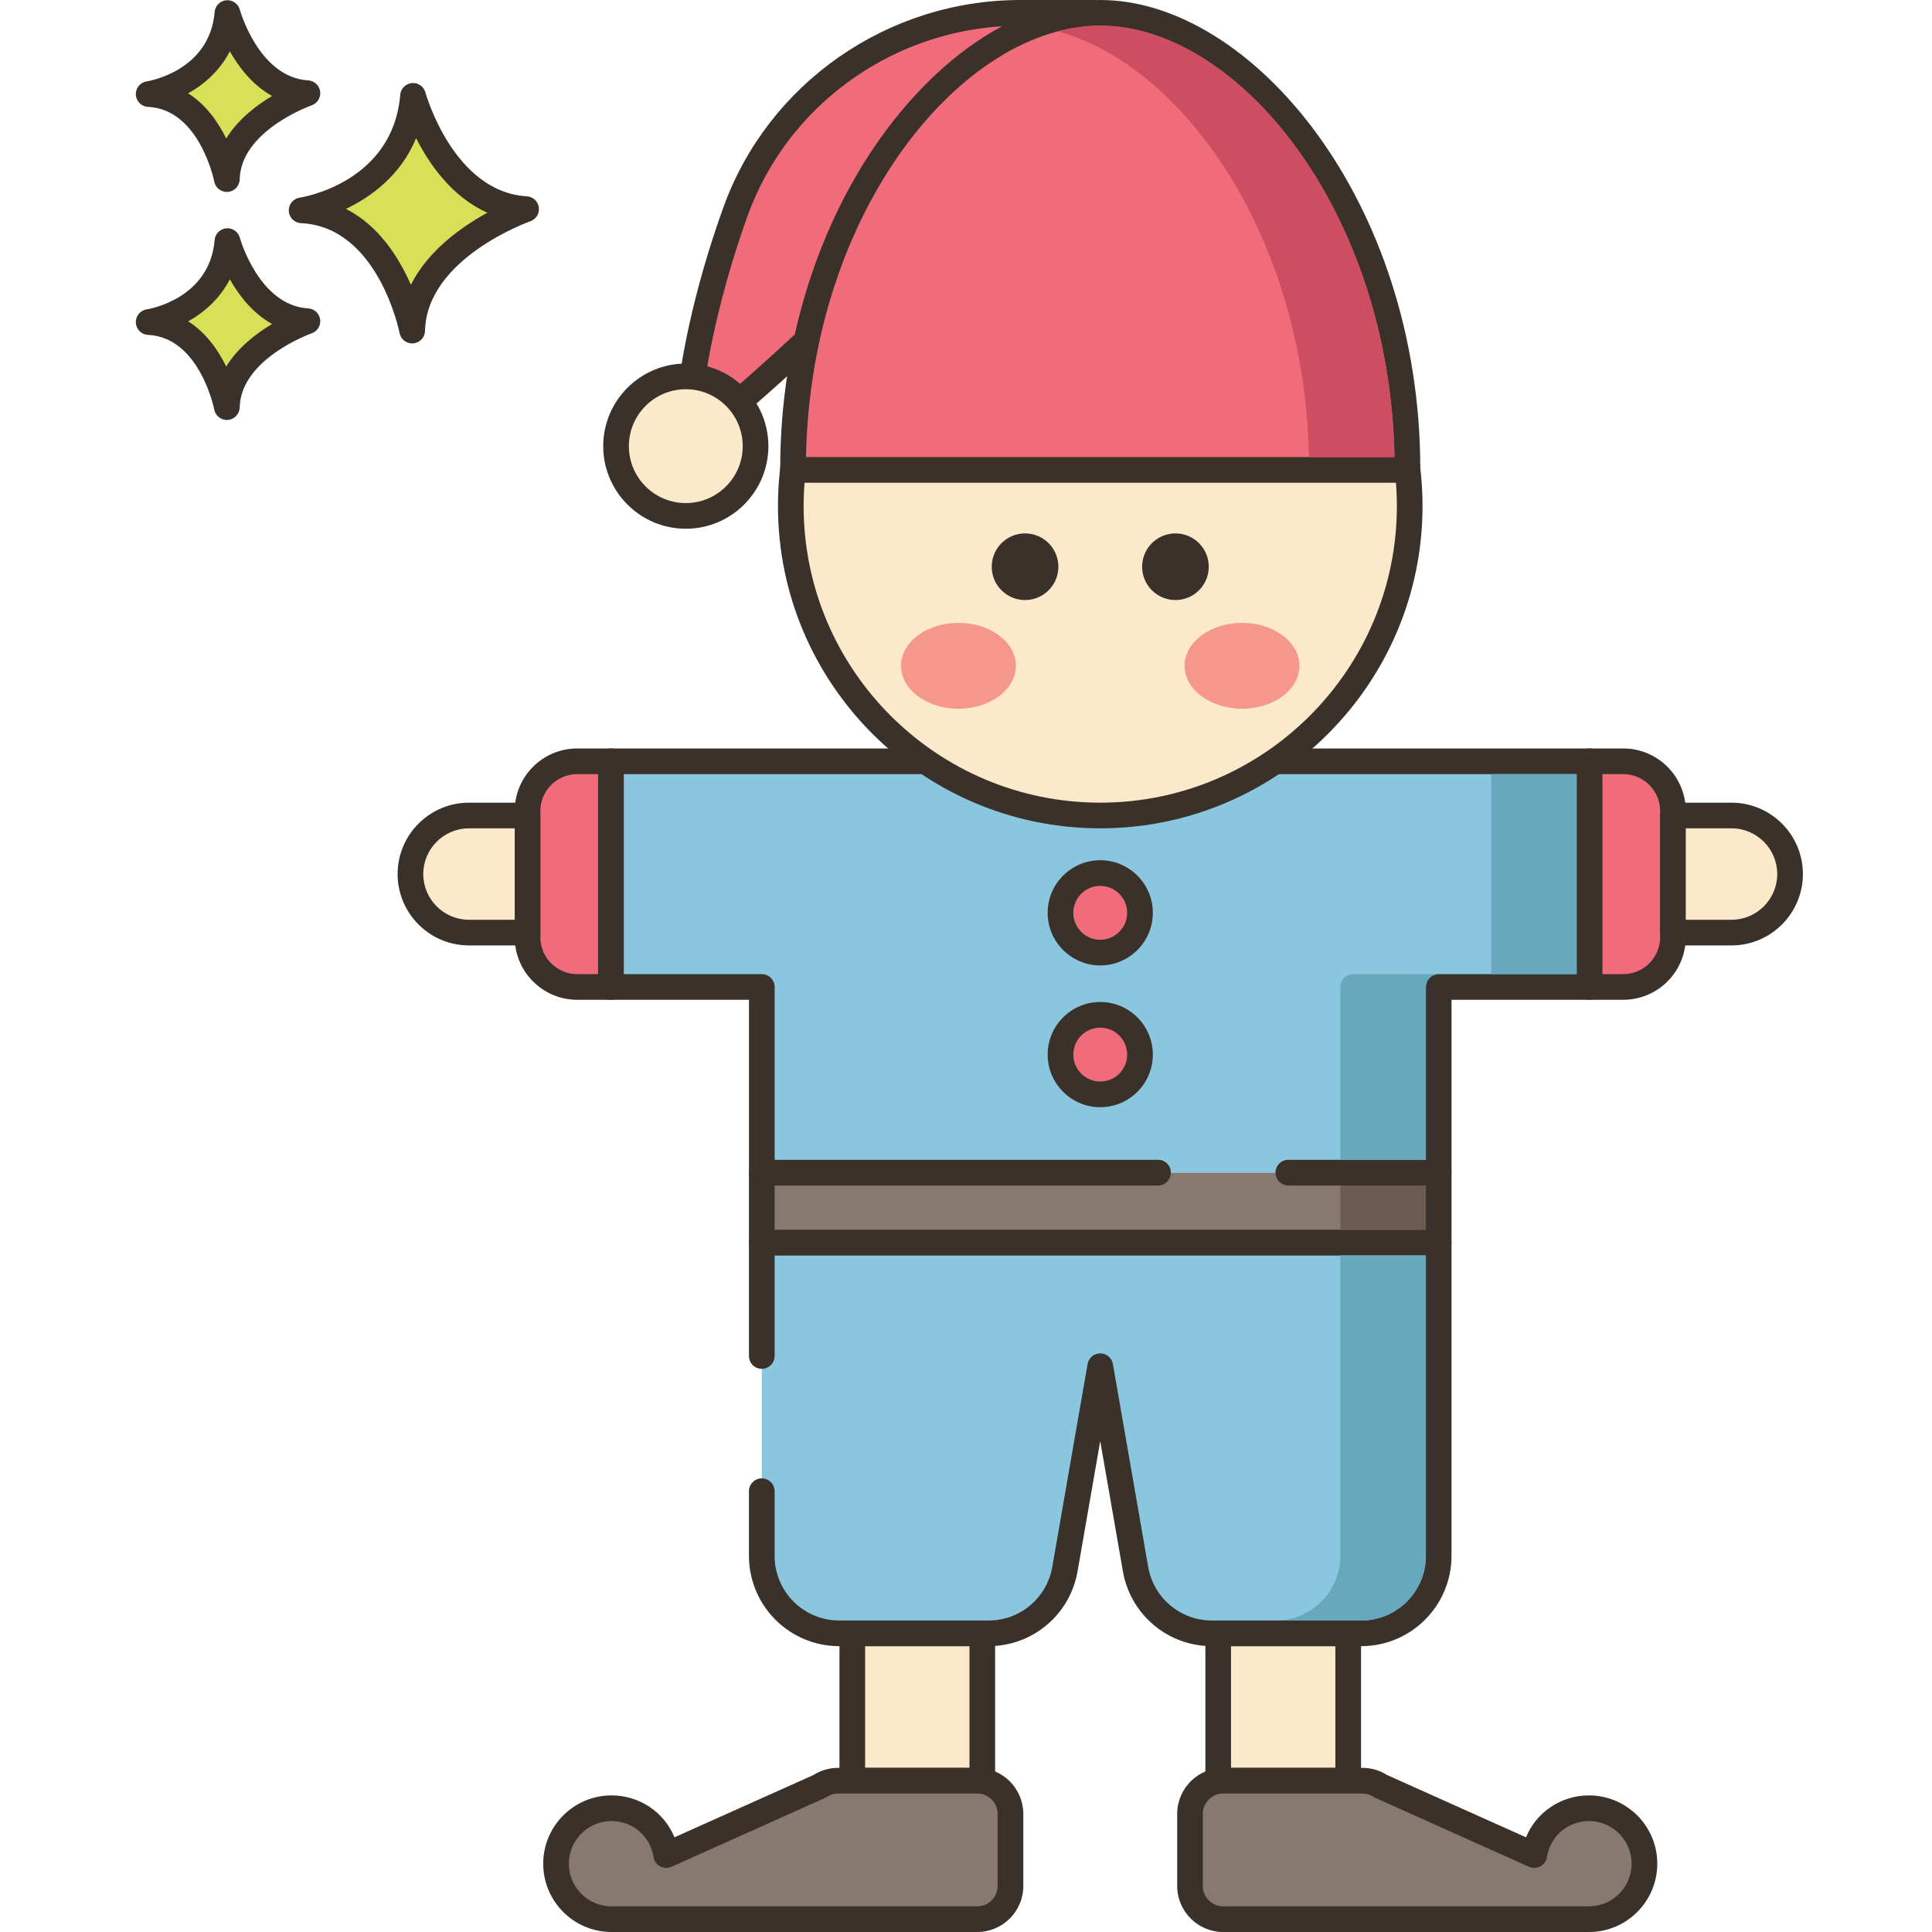
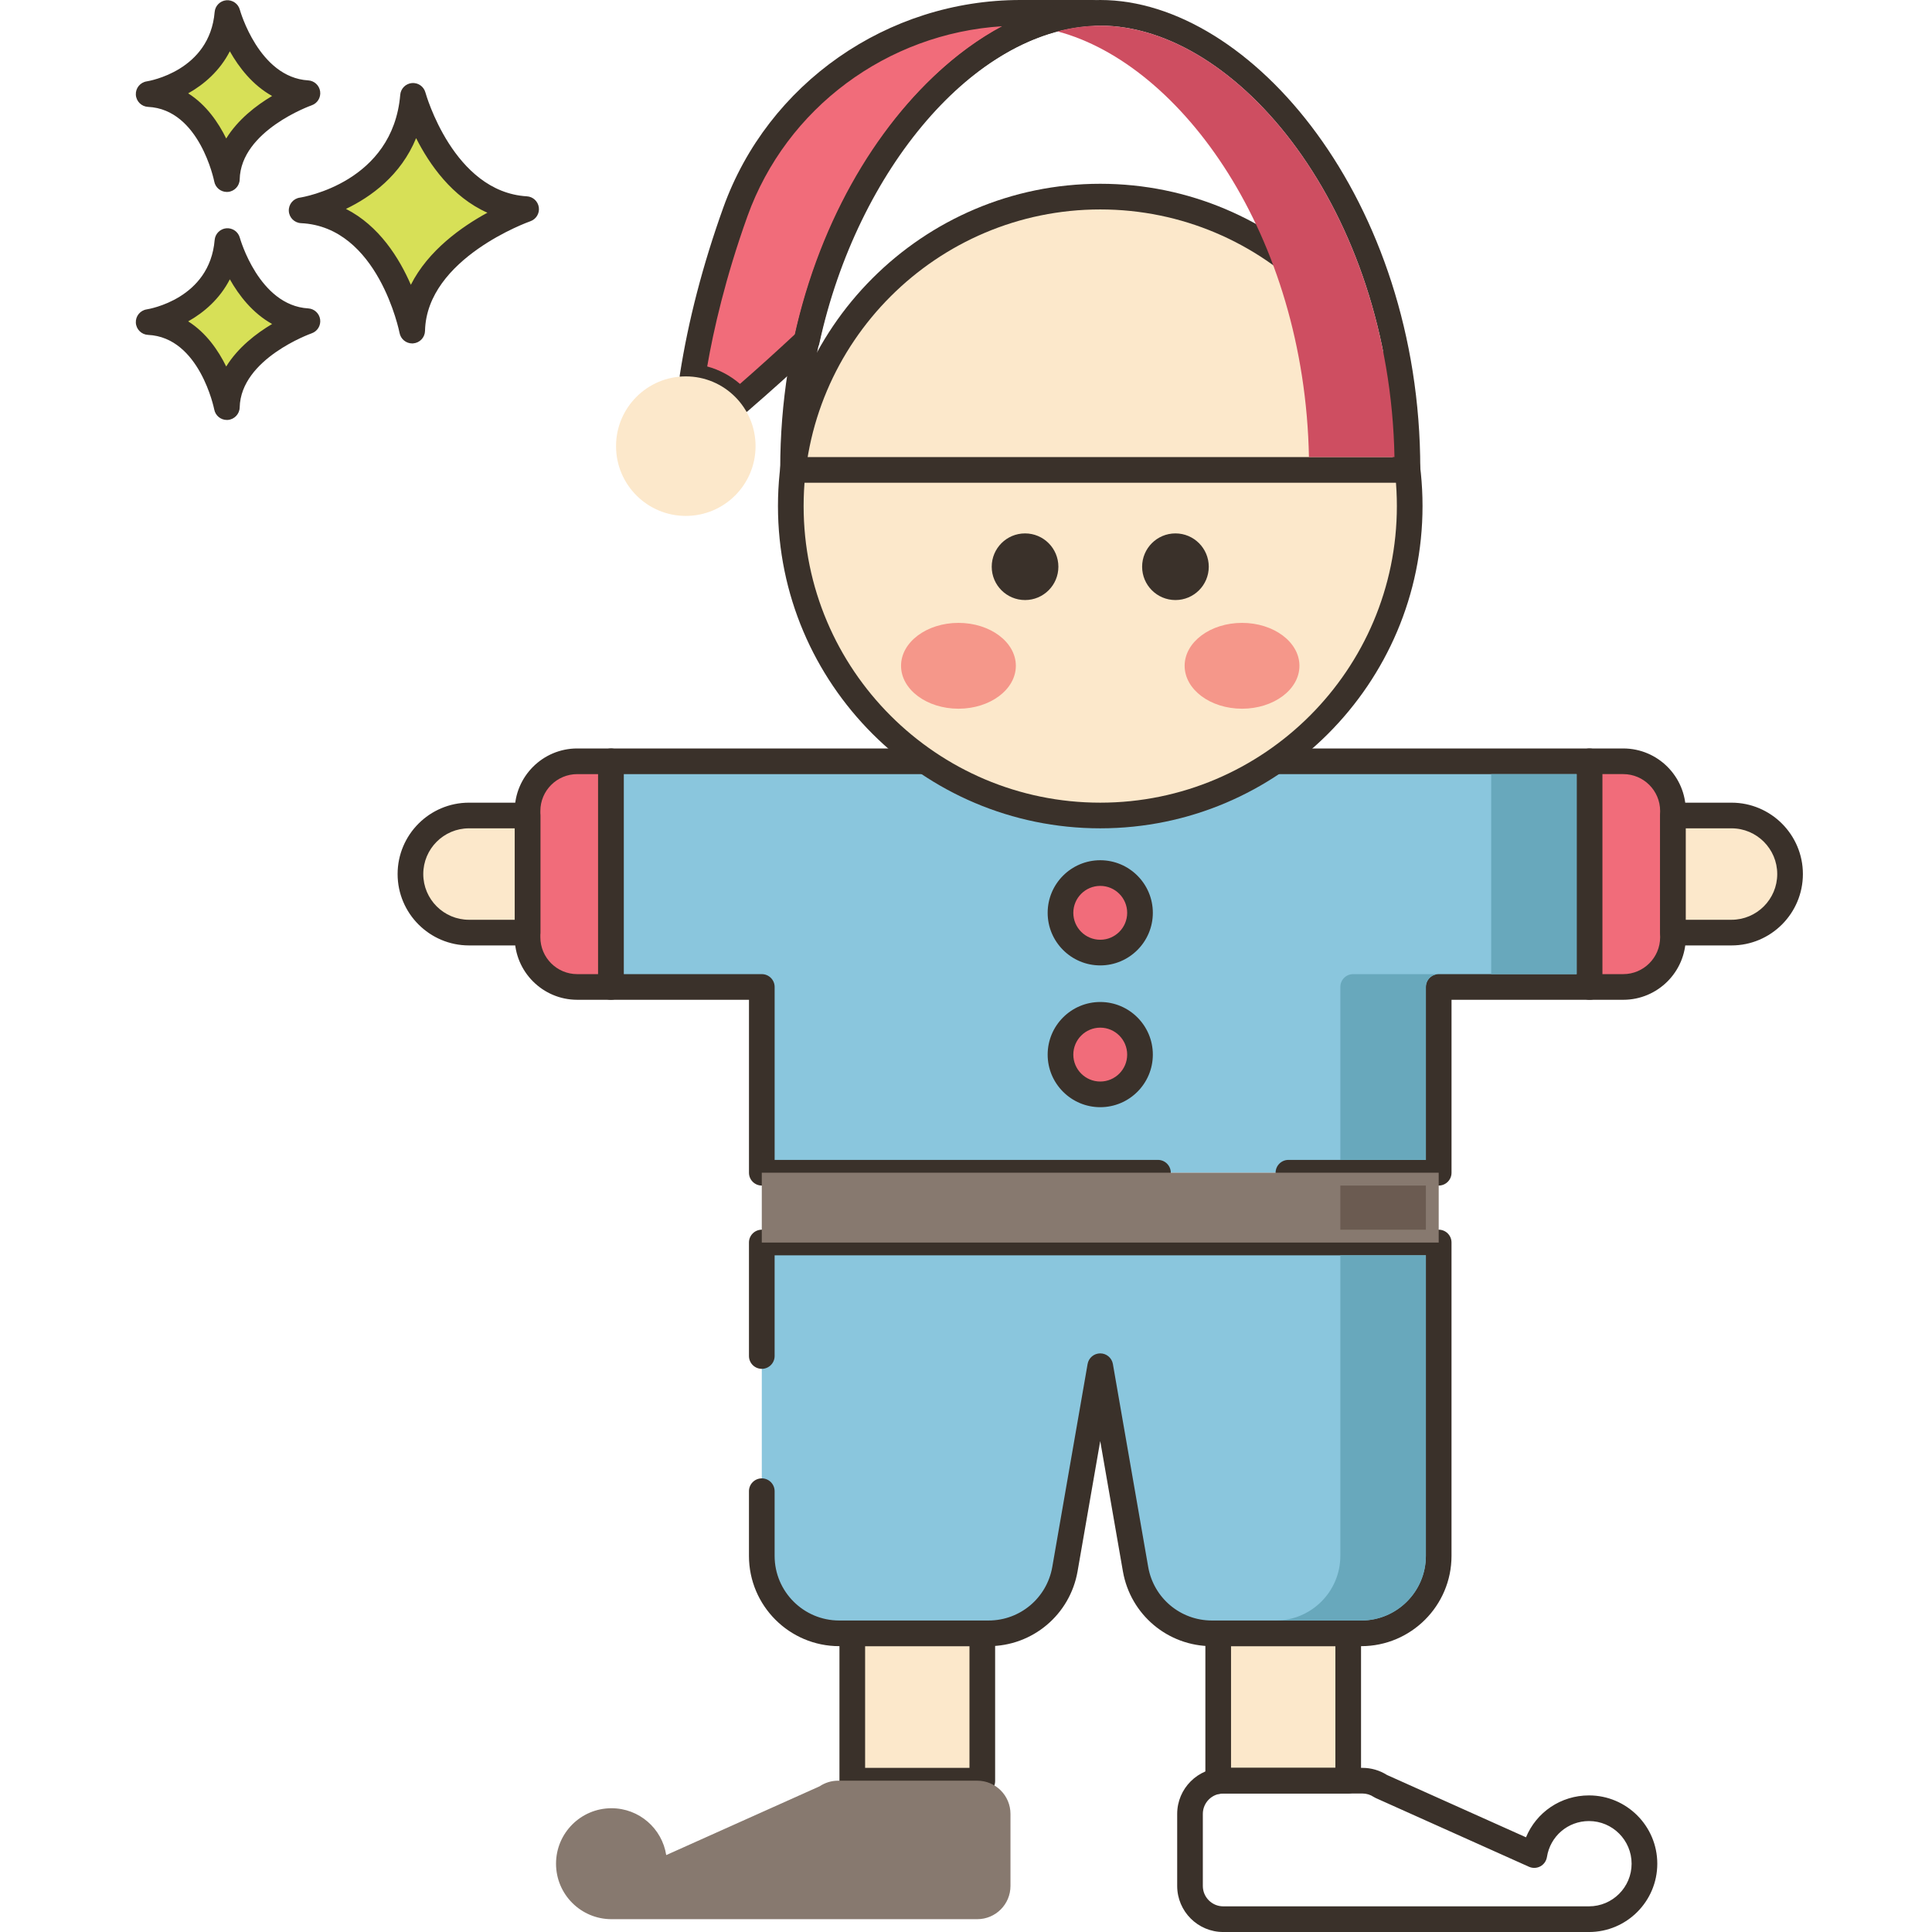
<svg xmlns="http://www.w3.org/2000/svg" height="451pt" viewBox="-31 0 451 451.76" width="451pt">
  <path d="m65.199 22.406c-1.945 23.129-26.051 26.781-26.051 26.781 20.695.973 25.852 28.117 25.852 28.117.445-19.352 26.645-28.406 26.645-28.406-19.629-1.172-26.445-26.492-26.445-26.492zm0 0" fill="#d7e057" />
  <path d="m91.824 45.906c-17.207-1.027-23.664-24.047-23.727-24.281-.383-1.402-1.699-2.324-3.168-2.203-1.449.133-2.594 1.285-2.719 2.734-1.719 20.43-22.625 23.93-23.508 24.062-1.527.23-2.629 1.582-2.547 3.125.078 1.539 1.312 2.766 2.855 2.84 18.055.852 23 25.438 23.043 25.688.277 1.422 1.52 2.434 2.949 2.434.082 0 .168-.004.25-.012 1.531-.129 2.715-1.387 2.75-2.918.387-17.016 24.379-25.555 24.625-25.637 1.352-.469 2.184-1.832 1.988-3.246-.199-1.418-1.367-2.5-2.793-2.586zm-27.133 20.691c-2.715-6.258-7.418-13.812-15.176-17.75 5.863-2.812 12.82-7.828 16.406-16.547 3.102 6.141 8.398 13.758 16.668 17.441-6.016 3.281-13.848 8.812-17.898 16.855zm0 0" fill="#3a312a" />
  <path d="m21.805 56.371c-1.379 16.355-18.426 18.938-18.426 18.938 14.637.688 18.285 19.891 18.285 19.891.312-13.688 18.844-20.09 18.844-20.09-13.883-.832-18.703-18.738-18.703-18.738zm0 0" fill="#d7e057" />
  <path d="m40.688 72.113c-11.535-.691-15.945-16.371-15.988-16.527-.379-1.406-1.715-2.328-3.164-2.207-1.449.133-2.598 1.285-2.723 2.738-1.156 13.742-15.289 16.133-15.883 16.227-1.527.23-2.625 1.582-2.547 3.121.082 1.543 1.316 2.77 2.855 2.844 12.07.566 15.449 17.289 15.48 17.453.27 1.422 1.516 2.438 2.945 2.438.082 0 .168 0 .25-.008 1.531-.129 2.715-1.391 2.754-2.922.258-11.418 16.66-17.27 16.82-17.324 1.355-.469 2.188-1.828 1.992-3.246-.195-1.418-1.367-2.5-2.793-2.586zm-19.172 13.59c-1.848-3.77-4.68-7.895-8.895-10.559 3.711-2.082 7.395-5.262 9.742-9.836 2.113 3.75 5.309 7.91 9.883 10.449-3.699 2.203-7.977 5.48-10.73 9.945zm0 0" fill="#3a312a" />
  <path d="m21.805 3.055c-1.379 16.355-18.426 18.941-18.426 18.941 14.637.688 18.285 19.887 18.285 19.887.312-13.688 18.844-20.09 18.844-20.09-13.883-.832-18.703-18.738-18.703-18.738zm0 0" fill="#d7e057" />
  <path d="m40.688 18.797c-11.535-.688-15.945-16.371-15.988-16.527-.379-1.406-1.715-2.328-3.164-2.207-1.449.133-2.598 1.285-2.723 2.738-1.156 13.742-15.289 16.133-15.883 16.227-1.527.23-2.625 1.582-2.547 3.121.082 1.543 1.316 2.77 2.855 2.844 12.07.566 15.449 17.289 15.48 17.453.27 1.422 1.516 2.438 2.945 2.438.082 0 .168 0 .25-.008 1.531-.129 2.715-1.391 2.754-2.922.258-11.418 16.66-17.27 16.82-17.324 1.355-.469 2.188-1.828 1.992-3.246-.195-1.418-1.367-2.5-2.793-2.586zm-19.172 13.59c-1.848-3.77-4.68-7.895-8.895-10.559 3.711-2.082 7.395-5.262 9.742-9.836 2.113 3.75 5.309 7.91 9.883 10.449-3.699 2.203-7.977 5.48-10.73 9.945zm0 0" fill="#3a312a" />
  <path d="m111.473 178.02v52.762h35.277v43.438h158.281v-43.438h35.277v-52.762zm0 0" fill="#8ac6dd" />
  <path d="m340.312 175.02h-228.84c-1.656 0-3 1.344-3 3v52.762c0 1.656 1.344 3 3 3h32.281v40.438c0 1.66 1.344 3 3 3h92.633c1.656 0 3-1.34 3-3 0-1.656-1.344-3-3-3h-89.633v-40.438c0-1.66-1.348-3-3-3h-32.281v-46.762h222.84v46.762h-32.281c-1.656 0-3 1.34-3 3v40.438h-32.137c-1.656 0-3 1.344-3 3 0 1.66 1.344 3 3 3h35.137c1.656 0 3-1.34 3-3v-40.438h32.281c1.656 0 3-1.344 3-3v-52.762c0-1.656-1.344-3-3-3zm0 0" fill="#3a312a" />
  <path d="m225.891 204.148c-5.137 0-9.297 4.16-9.297 9.297 0 5.137 4.16 9.297 9.297 9.297s9.297-4.164 9.297-9.297c0-5.133-4.16-9.297-9.297-9.297zm0 0" fill="#f16c7a" />
  <path d="m225.891 201.148c-6.781 0-12.297 5.516-12.297 12.297s5.52 12.297 12.297 12.297c6.781 0 12.297-5.516 12.297-12.297s-5.516-12.297-12.297-12.297zm0 18.594c-3.469 0-6.297-2.824-6.297-6.297 0-3.473 2.828-6.297 6.297-6.297 3.473 0 6.297 2.824 6.297 6.297 0 3.477-2.824 6.297-6.297 6.297zm0 0" fill="#3a312a" />
  <path d="m225.891 237.297c-5.137 0-9.297 4.164-9.297 9.301 0 5.133 4.16 9.297 9.297 9.297s9.297-4.164 9.297-9.297c0-5.137-4.16-9.301-9.297-9.301zm0 0" fill="#f16c7a" />
  <path d="m225.891 234.297c-6.781 0-12.297 5.516-12.297 12.301 0 6.781 5.52 12.297 12.297 12.297 6.781 0 12.297-5.516 12.297-12.297 0-6.785-5.516-12.301-12.297-12.301zm0 18.598c-3.469 0-6.297-2.828-6.297-6.297 0-3.473 2.828-6.301 6.297-6.301 3.473 0 6.297 2.828 6.297 6.301 0 3.469-2.824 6.297-6.297 6.297zm0 0" fill="#3a312a" />
  <path d="m103.598 178.016c-6.418 0-11.621 5.199-11.621 11.617v29.527c0 6.418 5.203 11.621 11.621 11.621h7.867v-52.77h-7.867zm0 0" fill="#f16c7a" />
  <path d="m111.465 175.012h-7.871c-8.062 0-14.621 6.559-14.621 14.621v29.527c0 8.062 6.559 14.621 14.621 14.621h7.871c1.656 0 3-1.34 3-3v-52.77c0-1.656-1.344-3-3-3zm-3 52.77h-4.871c-4.754 0-8.621-3.867-8.621-8.621v-29.527c0-4.754 3.867-8.621 8.621-8.621h4.871zm0 0" fill="#3a312a" />
  <path d="m348.188 178.016h-7.871v52.77h7.871c6.418 0 11.617-5.203 11.617-11.621v-29.527c.004-6.422-5.199-11.621-11.617-11.621zm0 0" fill="#f16c7a" />
  <path d="m348.188 175.012h-7.871c-1.656 0-3 1.344-3 3v52.77c0 1.66 1.344 3 3 3h7.871c8.062 0 14.621-6.559 14.621-14.621v-29.527c0-8.062-6.559-14.621-14.621-14.621zm8.621 44.148c0 4.754-3.867 8.621-8.621 8.621h-4.871v-46.77h4.871c4.754 0 8.621 3.867 8.621 8.621zm0 0" fill="#3a312a" />
  <path d="m207.23 3c-29.781 0-56.602 18.52-66.66 46.559-5.641 15.723-8.539 29-10.02 38.543 4.379.418 8.281 2.578 10.938 5.777 4.422-3.82 9.801-8.598 15.781-14.199 9.48-43.379 38.379-75.32 66.781-76.621.02-.02.02-.039.039-.059zm0 0" fill="#f16c7a" />
  <path d="m226.848 1.816c-.473-1.102-1.559-1.816-2.758-1.816h-16.859c-31.141 0-59.062 19.512-69.484 48.547-4.785 13.34-8.207 26.492-10.16 39.09-.125.816.09 1.648.598 2.301.504.652 1.258 1.066 2.082 1.148 3.453.328 6.707 2.047 8.918 4.711.516.617 1.258 1.004 2.059 1.07.082.008.164.012.246.012.719 0 1.414-.258 1.961-.73 5.359-4.629 10.699-9.434 15.871-14.281.445-.414.75-.957.879-1.547 8.977-41.078 36.484-73.004 63.988-74.266.746-.031 1.453-.344 1.984-.875.148-.148.289-.328.41-.516.562-.832.672-1.902.266-2.848zm-72.305 76.309c-4.219 3.934-8.543 7.844-12.895 11.645-2.203-1.914-4.84-3.316-7.66-4.082 1.461-8.438 4.227-20.676 9.406-35.117 9.09-25.332 32.707-42.766 59.582-44.438-21.914 11.688-40.988 39.008-48.434 71.992zm0 0" fill="#3a312a" />
  <path d="m298.25 118.328c0 39.965-32.398 72.359-72.359 72.359s-72.359-32.395-72.359-72.359c0-39.961 32.398-72.355 72.359-72.355s72.359 32.395 72.359 72.355zm0 0" fill="#fce8cb" />
  <g fill="#3a312a">
    <path d="m225.891 42.973c-41.551 0-75.359 33.805-75.359 75.355 0 41.555 33.809 75.359 75.359 75.359 41.555 0 75.359-33.805 75.359-75.359 0-41.551-33.805-75.355-75.359-75.355zm0 144.715c-38.242 0-69.359-31.113-69.359-69.359 0-38.242 31.117-69.355 69.359-69.355 38.246 0 69.359 31.113 69.359 69.355 0 38.246-31.113 69.359-69.359 69.359zm0 0" />
    <path d="m208.309 124.727c-4.305 0-7.793 3.488-7.793 7.793 0 4.301 3.488 7.789 7.793 7.789 4.305 0 7.793-3.488 7.793-7.789 0-4.305-3.488-7.793-7.793-7.793zm0 0" />
    <path d="m243.473 124.727c-4.301 0-7.789 3.488-7.789 7.793 0 4.301 3.488 7.789 7.789 7.789 4.305 0 7.793-3.488 7.793-7.789 0-4.305-3.488-7.793-7.793-7.793zm0 0" />
  </g>
  <path d="m192.734 145.648c-7.41 0-13.422 4.492-13.422 10.035 0 5.543 6.012 10.035 13.422 10.035 7.414 0 13.422-4.492 13.422-10.035 0-5.543-6.008-10.035-13.422-10.035zm0 0" fill="#f5978a" />
  <path d="m259.047 145.648c-7.414 0-13.422 4.492-13.422 10.035 0 5.543 6.008 10.035 13.422 10.035s13.422-4.492 13.422-10.035c0-5.543-6.008-10.035-13.422-10.035zm0 0" fill="#f5978a" />
-   <path d="m225.891 3c-35.191 0-71.836 47.738-71.836 106.629 0 .086.004.168.004.25h143.66c0-.082.004-.164.004-.25 0-58.891-36.641-106.629-71.832-106.629zm0 0" fill="#f16c7a" />
  <path d="m225.891 0c-35.324 0-74.832 46.883-74.832 109.629l.004.25c0 1.66 1.344 3 3 3h143.656c1.652 0 2.992-1.348 3-3 0-.004.004-.246.004-.25 0-62.746-39.508-109.629-74.832-109.629zm-68.809 106.879c1.102-57.926 36.82-100.879 68.809-100.879 31.977 0 67.684 42.93 68.805 100.879zm0 0" fill="#3a312a" />
-   <path d="m145.293 104.324c0 9.008-7.305 16.312-16.312 16.312-9.008 0-16.312-7.305-16.312-16.312 0-9.008 7.305-16.312 16.312-16.312 9.008 0 16.312 7.305 16.312 16.312zm0 0" fill="#fce8cb" />
-   <path d="m128.98 85.012c-10.645 0-19.309 8.664-19.309 19.312 0 10.648 8.664 19.312 19.309 19.312 10.648 0 19.312-8.664 19.312-19.312 0-10.648-8.664-19.312-19.312-19.312zm0 32.625c-7.34 0-13.309-5.973-13.309-13.312 0-7.34 5.969-13.312 13.309-13.312 7.34 0 13.312 5.973 13.312 13.312 0 7.34-5.973 13.312-13.312 13.312zm0 0" fill="#3a312a" />
+   <path d="m145.293 104.324c0 9.008-7.305 16.312-16.312 16.312-9.008 0-16.312-7.305-16.312-16.312 0-9.008 7.305-16.312 16.312-16.312 9.008 0 16.312 7.305 16.312 16.312z" fill="#fce8cb" />
  <path d="m167.91 381.922v34.457h29.219c.402 0 .801.02 1.18.102v-34.559zm0 0" fill="#fce8cb" />
  <path d="m198.312 378.922h-30.402c-1.652 0-3 1.34-3 3v34.457c0 1.66 1.348 3 3 3h29.223c.262 0 .453.012.562.035.203.043.41.066.617.066.68 0 1.352-.234 1.891-.672.699-.57 1.109-1.422 1.109-2.328v-34.559c0-1.66-1.344-3-3-3zm-3 34.457h-24.402v-28.457h24.402zm0 0" fill="#3a312a" />
  <path d="m197.133 416.379h-32.543c-1.539 0-3.039.457-4.316 1.312l-35.871 16.082c-.969-6.203-6.32-10.953-12.797-10.953-7.164 0-12.969 5.809-12.969 12.973 0 7.164 5.809 12.969 12.969 12.969h85.523c4.293 0 7.77-3.477 7.77-7.77v-16.844c0-4.289-3.477-7.77-7.766-7.77zm0 0" fill="#87796f" />
-   <path d="m197.133 413.379h-32.543c-2.043 0-4.027.578-5.75 1.668l-32.504 14.57c-2.418-5.848-8.125-9.797-14.727-9.797-8.805 0-15.969 7.164-15.969 15.969 0 8.809 7.164 15.973 15.969 15.973h85.527c5.934 0 10.766-4.832 10.766-10.77v-16.848c-.004-5.934-4.832-10.766-10.77-10.766zm4.766 27.613c0 2.629-2.137 4.77-4.766 4.77h-85.523c-5.5 0-9.973-4.473-9.973-9.969 0-5.5 4.473-9.973 9.973-9.973 4.934 0 9.07 3.543 9.832 8.418.145.922.711 1.727 1.535 2.172.82.449 1.805.484 2.656.102l35.871-16.086c.152-.066.297-.148.438-.242.789-.527 1.703-.805 2.648-.805h32.543c2.629 0 4.766 2.141 4.766 4.766zm0 0" fill="#3a312a" />
  <path d="m253.473 381.922v34.559c.379-.082.781-.102 1.18-.102h29.219v-34.457zm0 0" fill="#fce8cb" />
  <path d="m283.871 378.922h-30.398c-1.656 0-3 1.34-3 3v34.559c0 .902.406 1.758 1.113 2.328.539.438 1.207.672 1.887.672.207 0 .414-.023.621-.066.074-.016.23-.035.559-.035h29.219c1.656 0 3-1.34 3-3v-34.457c0-1.66-1.344-3-3-3zm-3 34.457h-24.398v-28.457h24.398zm0 0" fill="#3a312a" />
-   <path d="m340.176 422.82c-6.477 0-11.828 4.75-12.797 10.953l-35.871-16.086c-1.277-.852-2.777-1.309-4.312-1.309h-32.547c-4.289 0-7.766 3.477-7.766 7.766v16.848c0 4.289 3.48 7.77 7.766 7.77h85.527c7.164 0 12.969-5.809 12.969-12.973 0-7.16-5.809-12.969-12.969-12.969zm0 0" fill="#87796f" />
  <path d="m340.176 419.82c-6.602 0-12.309 3.949-14.73 9.797l-32.5-14.57c-1.723-1.09-3.707-1.668-5.754-1.668h-32.543c-5.938 0-10.766 4.832-10.766 10.766v16.848c0 5.938 4.828 10.77 10.766 10.77h85.527c8.805 0 15.969-7.164 15.969-15.973 0-8.805-7.164-15.969-15.969-15.969zm0 25.941h-85.527c-2.629 0-4.77-2.141-4.77-4.77v-16.848c0-2.625 2.141-4.766 4.77-4.766h32.543c.945 0 1.863.277 2.648.805.137.094.285.176.441.242l35.867 16.086c.852.379 1.832.344 2.656-.102.82-.445 1.387-1.25 1.535-2.172.766-4.875 4.898-8.418 9.836-8.418 5.496 0 9.965 4.473 9.965 9.973.004 5.496-4.469 9.969-9.965 9.969zm0 0" fill="#3a312a" />
  <path d="m146.75 290.539v73.281c0 10 8.102 18.102 18.102 18.102h34.938c8.801 0 16.32-6.32 17.84-15l8.262-47.461 8.258 47.461c1.523 8.68 9.043 15 17.84 15h34.941c10 0 18.102-8.102 18.102-18.102v-73.281zm0 0" fill="#8ac6dd" />
  <path d="m305.031 287.539h-158.281c-1.656 0-3 1.344-3 3v26.535c0 1.656 1.344 3 3 3s3-1.344 3-3v-23.535h152.281v70.281c0 8.324-6.773 15.102-15.102 15.102h-34.941c-7.355 0-13.613-5.266-14.883-12.516l-8.258-47.461c-.25-1.434-1.496-2.484-2.957-2.484s-2.707 1.047-2.957 2.484l-8.258 47.457c-1.273 7.254-7.535 12.52-14.887 12.52h-34.941c-8.324 0-15.098-6.773-15.098-15.102v-15.133c0-1.656-1.348-3-3-3-1.656 0-3 1.344-3 3v15.133c0 11.637 9.461 21.102 21.098 21.102h34.941c10.273 0 19.02-7.352 20.797-17.484l5.301-30.48 5.305 30.48c1.773 10.129 10.52 17.484 20.793 17.484h34.941c11.633 0 21.102-9.465 21.102-21.102v-73.281c.004-1.656-1.34-3-2.996-3zm0 0" fill="#3a312a" />
  <path d="m146.75 274.215h158.281v16.332h-158.281zm0 0" fill="#87796f" />
-   <path d="m305.031 271.215h-35.137c-1.656 0-3 1.34-3 3 0 1.656 1.344 3 3 3h32.137v10.332h-152.281v-10.332h89.637c1.656 0 3-1.344 3-3 0-1.66-1.344-3-3-3h-92.637c-1.656 0-3 1.34-3 3v16.332c0 1.66 1.344 3 3 3h158.281c1.656 0 3-1.34 3-3v-16.332c0-1.66-1.344-3-3-3zm0 0" fill="#3a312a" />
  <path d="m78.285 190.688c-7.562 0-13.691 6.129-13.691 13.691 0 7.559 6.129 13.688 13.691 13.688h13.691v-27.379zm0 0" fill="#fce8cb" />
  <path d="m91.973 187.688h-13.688c-9.203 0-16.691 7.488-16.691 16.691 0 9.207 7.488 16.691 16.691 16.691h13.688c1.656 0 3-1.344 3-3v-27.383c0-1.656-1.344-3-3-3zm-3 27.383h-10.688c-5.895 0-10.691-4.797-10.691-10.691 0-5.895 4.793-10.691 10.691-10.691h10.688zm0 0" fill="#3a312a" />
  <path d="m373.5 190.688h-13.695v27.383h13.695c7.559 0 13.688-6.129 13.688-13.691 0-7.559-6.129-13.691-13.688-13.691zm0 0" fill="#fce8cb" />
  <path d="m373.5 187.688h-13.695c-1.656 0-3 1.344-3 3v27.383c0 1.656 1.344 3 3 3h13.695c9.203 0 16.691-7.488 16.691-16.691s-7.488-16.691-16.691-16.691zm0 27.383h-10.695v-21.383h10.695c5.891 0 10.691 4.797 10.691 10.691 0 5.895-4.797 10.691-10.691 10.691zm0 0" fill="#3a312a" />
  <path d="m317.309 181.02v46.762h20v-46.762zm-35.277 49.762v40.438h20v-40.438c0-1.66 1.34-3 3-3h-20c-1.66 0-3 1.34-3 3zm0 0" fill="#68a8bc" />
  <path d="m225.891 6c-3.301 0-6.66.461-10 1.34 29 7.699 57.801 47.582 58.801 99.539h20c-1.121-57.957-36.82-100.879-68.801-100.879zm0 0" fill="#ce4e61" />
  <path d="m282.031 293.539v70.281c0 8.32-6.777 15.102-15.098 15.102h20c8.32 0 15.098-6.781 15.098-15.102v-70.281zm0 0" fill="#68a8bc" />
  <path d="m282.031 277.219h20v10.32h-20zm0 0" fill="#6b5b51" />
</svg>